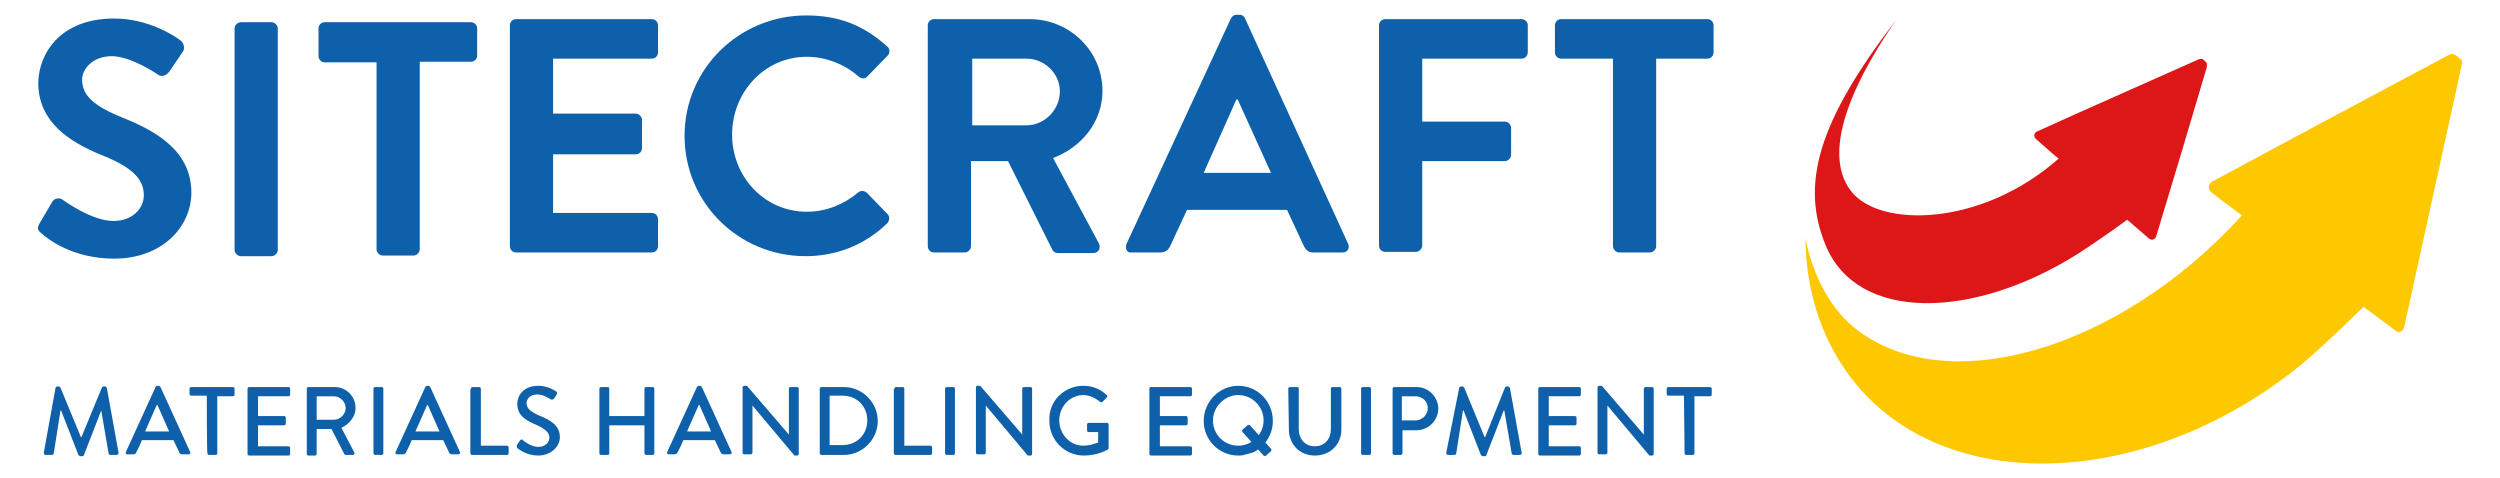
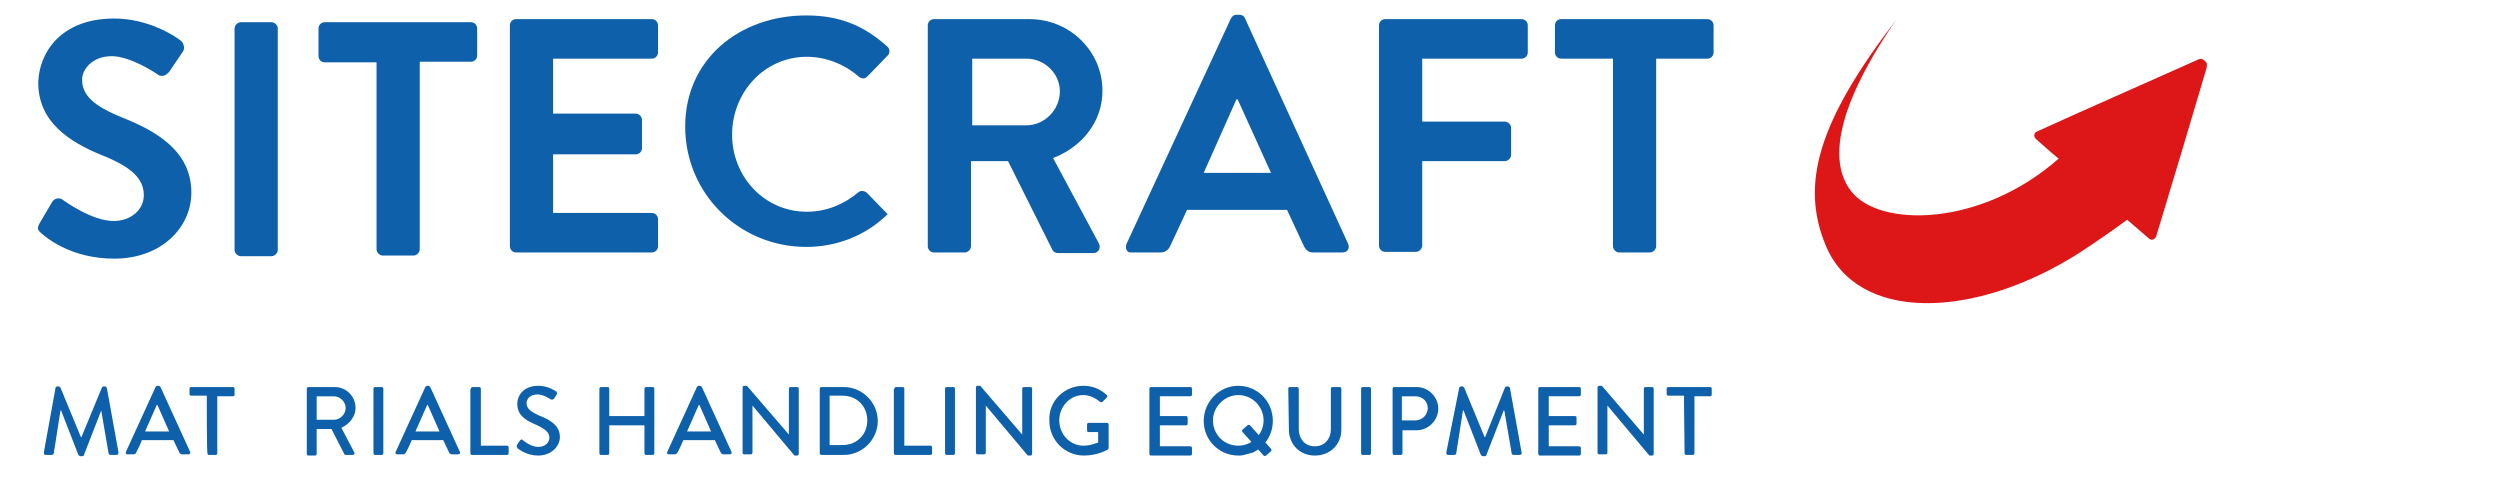
<svg xmlns="http://www.w3.org/2000/svg" xmlns:xlink="http://www.w3.org/1999/xlink" id="Layer_1" x="0px" y="0px" viewBox="0 0 405 77.5" style="enable-background:new 0 0 405 77.5;" xml:space="preserve">
  <style type="text/css">
	.st0{clip-path:url(#SVGID_00000039827726411352171230000012294686055874619557_);fill:none;}
	.st1{clip-path:url(#SVGID_00000039827726411352171230000012294686055874619557_);}
	.st2{fill:#DD1718;}
	.st3{fill:#FEC800;}
	.st4{clip-path:url(#SVGID_00000039827726411352171230000012294686055874619557_);fill:#0E60AA;}
</style>
  <g>
    <defs>
      <rect id="SVGID_1_" y="0.2" width="405" height="77.1" />
    </defs>
    <clipPath id="SVGID_00000101085419334443022130000013639387892102925484_">
      <use xlink:href="#SVGID_1_" style="overflow:visible;" />
    </clipPath>
    <rect y="0.2" style="clip-path:url(#SVGID_00000101085419334443022130000013639387892102925484_);fill:none;" width="405" height="77.1" />
    <g style="clip-path:url(#SVGID_00000101085419334443022130000013639387892102925484_);">
      <path class="st2" d="M357.3,10L357,9.7c-0.3-0.2-0.5-0.2-0.8-0.1l-20,8.9l-6.2,2.8c-0.5,0.2-0.6,0.8-0.2,1.2c0,0,0,0,0,0l2.5,2.2    c0,0,0,0,0,0l1.2,1c-12.6,11.1-29,11.2-33.6,5.3c-5.4-6.9,1.6-19.6,7.3-27.8c-12.7,16.5-15.5,26.6-11.5,36.4    c5.1,12.7,24.1,12.2,41.1,1.4c2.9-1.9,5.5-3.7,7.8-5.4l3.6,3.1c0.2,0.1,0.4,0.2,0.6,0.1l-2.9-2.5l0,0l2.9,2.5    c0.2-0.1,0.4-0.2,0.5-0.5l4.1-13.6l4.1-13.8C357.5,10.5,357.6,10.2,357.3,10" />
-       <path class="st3" d="M398.4,9.4L397.9,9c-0.4-0.3-0.8-0.3-1.2-0.1l-22.3,11.9l-16,8.6c-0.7,0.4-0.8,1.3-0.1,1.8l1.8,1.4l3.1,2.3    l0,0c0,0-0.1,0.1-0.1,0.1C343.2,56.8,315,65,300.3,53c-4.3-3.5-7-9.6-7.8-14.5c0,9,2.9,17.5,8.4,24c15.3,18.1,47.6,16.5,72.1-3.6    c3.2-2.7,7-6.4,9.9-9.2l5.5,4.1c0.5,0,1-0.3,1.1-0.9l5.2-23.7l4.1-18.7C398.9,10.1,398.9,9.7,398.4,9.4" />
    </g>
    <rect y="0.2" style="clip-path:url(#SVGID_00000101085419334443022130000013639387892102925484_);fill:none;" width="405" height="77.1" />
    <path style="clip-path:url(#SVGID_00000101085419334443022130000013639387892102925484_);fill:#0E60AA;" d="M6.4,36.2l2-3.4   c0.4-0.8,1.4-0.8,1.8-0.4c0.3,0.2,4.7,3.4,8.2,3.4c2.8,0,4.9-1.8,4.9-4.2c0-2.8-2.3-4.7-6.9-6.5c-5.1-2.1-10.2-5.3-10.2-11.7   C6.3,8.6,9.8,3,18.5,3c5.5,0,9.8,2.8,10.8,3.6C29.8,7,30,7.9,29.6,8.4l-2.1,3.1c-0.4,0.6-1.2,1.1-1.9,0.6c-0.4-0.3-4.5-3-7.5-3   c-3.1,0-4.8,2.1-4.8,3.8c0,2.6,2,4.3,6.4,6.1c5.3,2.1,11.3,5.3,11.3,12.2c0,5.6-4.8,10.7-12.5,10.7c-6.8,0-10.8-3.2-11.9-4.2   C6.2,37.3,5.9,37.1,6.4,36.2" />
    <rect y="0.2" style="clip-path:url(#SVGID_00000101085419334443022130000013639387892102925484_);fill:none;" width="405" height="77.1" />
    <path style="clip-path:url(#SVGID_00000101085419334443022130000013639387892102925484_);fill:#0E60AA;" d="M38,4.6   c0-0.5,0.5-1,1-1h5c0.5,0,1,0.5,1,1v35.9c0,0.5-0.5,1-1,1h-5c-0.5,0-1-0.5-1-1V4.6z" />
    <rect y="0.2" style="clip-path:url(#SVGID_00000101085419334443022130000013639387892102925484_);fill:none;" width="405" height="77.1" />
    <path style="clip-path:url(#SVGID_00000101085419334443022130000013639387892102925484_);fill:#0E60AA;" d="M60.9,10.1h-8.3   c-0.6,0-1-0.5-1-1V4.6c0-0.5,0.4-1,1-1h23.7c0.6,0,1,0.5,1,1V9c0,0.5-0.4,1-1,1H68v30.4c0,0.5-0.5,1-1,1h-5c-0.5,0-1-0.5-1-1V10.1z   " />
    <rect y="0.2" style="clip-path:url(#SVGID_00000101085419334443022130000013639387892102925484_);fill:none;" width="405" height="77.1" />
    <path style="clip-path:url(#SVGID_00000101085419334443022130000013639387892102925484_);fill:#0E60AA;" d="M82.6,4.1   c0-0.5,0.4-1,1-1h22c0.6,0,1,0.5,1,1v4.4c0,0.5-0.4,1-1,1h-16v8.9H103c0.5,0,1,0.5,1,1V24c0,0.6-0.5,1-1,1H89.6v9.5h16   c0.6,0,1,0.5,1,1v4.4c0,0.5-0.4,1-1,1H83.6c-0.6,0-1-0.5-1-1V4.1z" />
    <rect y="0.2" style="clip-path:url(#SVGID_00000101085419334443022130000013639387892102925484_);fill:none;" width="405" height="77.1" />
-     <path style="clip-path:url(#SVGID_00000101085419334443022130000013639387892102925484_);fill:#0E60AA;" d="M130.6,2.5   c5.5,0,9.4,1.7,13.1,5c0.5,0.4,0.5,1.1,0.1,1.5l-3.3,3.4c-0.4,0.4-0.9,0.4-1.4,0c-2.3-2-5.3-3.2-8.4-3.2c-6.9,0-12.1,5.8-12.1,12.6   c0,6.8,5.2,12.5,12.1,12.5c3.2,0,6-1.2,8.3-3.1c0.4-0.4,1-0.3,1.4,0l3.4,3.5c0.4,0.4,0.3,1.1-0.1,1.5c-3.7,3.6-8.4,5.3-13.2,5.3   c-10.8,0-19.6-8.6-19.6-19.5S119.8,2.5,130.6,2.5" />
+     <path style="clip-path:url(#SVGID_00000101085419334443022130000013639387892102925484_);fill:#0E60AA;" d="M130.6,2.5   c5.5,0,9.4,1.7,13.1,5c0.5,0.4,0.5,1.1,0.1,1.5l-3.3,3.4c-0.4,0.4-0.9,0.4-1.4,0c-2.3-2-5.3-3.2-8.4-3.2c-6.9,0-12.1,5.8-12.1,12.6   c0,6.8,5.2,12.5,12.1,12.5c3.2,0,6-1.2,8.3-3.1c0.4-0.4,1-0.3,1.4,0l3.4,3.5c-3.7,3.6-8.4,5.3-13.2,5.3   c-10.8,0-19.6-8.6-19.6-19.5S119.8,2.5,130.6,2.5" />
    <rect y="0.2" style="clip-path:url(#SVGID_00000101085419334443022130000013639387892102925484_);fill:none;" width="405" height="77.1" />
    <path style="clip-path:url(#SVGID_00000101085419334443022130000013639387892102925484_);fill:#0E60AA;" d="M166.3,20.3   c2.9,0,5.4-2.5,5.4-5.5c0-2.9-2.5-5.3-5.4-5.3h-8.8v10.8L166.3,20.3L166.3,20.3z M150.3,4.1c0-0.5,0.4-1,1-1h15.5   c6.5,0,11.8,5.2,11.8,11.6c0,5-3.3,9.1-8,10.9l7.4,13.8c0.4,0.7,0,1.6-0.9,1.6h-5.7c-0.5,0-0.8-0.3-0.9-0.5l-7.2-14.4h-6v13.8   c0,0.5-0.5,1-1,1h-5c-0.6,0-1-0.5-1-1L150.3,4.1L150.3,4.1z" />
    <rect y="0.2" style="clip-path:url(#SVGID_00000101085419334443022130000013639387892102925484_);fill:none;" width="405" height="77.1" />
    <path style="clip-path:url(#SVGID_00000101085419334443022130000013639387892102925484_);fill:#0E60AA;" d="M205.9,28l-5.4-11.9   h-0.2L195,28H205.9z M182.5,39.5l16.9-36.5c0.2-0.3,0.4-0.6,0.9-0.6h0.5c0.5,0,0.8,0.3,0.9,0.6l16.7,36.5c0.3,0.7-0.1,1.4-0.9,1.4   h-4.7c-0.8,0-1.2-0.3-1.6-1.1l-2.7-5.8h-16.2l-2.7,5.8c-0.2,0.5-0.7,1.1-1.6,1.1h-4.7C182.6,41,182.2,40.3,182.5,39.5" />
    <rect y="0.2" style="clip-path:url(#SVGID_00000101085419334443022130000013639387892102925484_);fill:none;" width="405" height="77.1" />
    <path style="clip-path:url(#SVGID_00000101085419334443022130000013639387892102925484_);fill:#0E60AA;" d="M223.4,4.1   c0-0.5,0.4-1,1-1h22.1c0.6,0,1,0.5,1,1v4.4c0,0.5-0.4,1-1,1h-16.1v10.2h13.4c0.5,0,1,0.5,1,1v4.4c0,0.5-0.5,1-1,1h-13.4v13.7   c0,0.5-0.5,1-1,1h-5c-0.6,0-1-0.5-1-1L223.4,4.1L223.4,4.1z" />
    <rect y="0.2" style="clip-path:url(#SVGID_00000101085419334443022130000013639387892102925484_);fill:none;" width="405" height="77.1" />
    <path style="clip-path:url(#SVGID_00000101085419334443022130000013639387892102925484_);fill:#0E60AA;" d="M261.2,9.5h-8.3   c-0.6,0-1-0.5-1-1V4.1c0-0.5,0.4-1,1-1h23.7c0.6,0,1,0.5,1,1v4.4c0,0.5-0.4,1-1,1h-8.3v30.4c0,0.5-0.5,1-1,1h-5c-0.5,0-1-0.5-1-1   V9.5z" />
    <rect y="0.2" style="clip-path:url(#SVGID_00000101085419334443022130000013639387892102925484_);fill:none;" width="405" height="77.1" />
    <path style="clip-path:url(#SVGID_00000101085419334443022130000013639387892102925484_);fill:#0E60AA;" d="M9,62.8   c0-0.1,0.2-0.2,0.3-0.2h0.2c0.1,0,0.2,0.1,0.3,0.2l3.3,8h0.1l3.3-8c0-0.1,0.2-0.2,0.3-0.2h0.2c0.1,0,0.2,0.1,0.3,0.2l1.9,10.5   c0,0.2-0.1,0.4-0.3,0.4h-1c-0.1,0-0.3-0.1-0.3-0.2l-1.2-7h0l-2.8,7.2c0,0.1-0.1,0.2-0.3,0.2H13c-0.1,0-0.2-0.1-0.3-0.2l-2.8-7.2   H9.8l-1.1,7c0,0.1-0.2,0.2-0.3,0.2h-1c-0.2,0-0.3-0.1-0.3-0.4L9,62.8z" />
    <rect y="0.2" style="clip-path:url(#SVGID_00000101085419334443022130000013639387892102925484_);fill:none;" width="405" height="77.1" />
    <path style="clip-path:url(#SVGID_00000101085419334443022130000013639387892102925484_);fill:#0E60AA;" d="M27.4,69.9l-1.9-4.3   h-0.1l-1.9,4.3H27.4z M20.4,73.2l4.8-10.5c0-0.1,0.2-0.2,0.3-0.2h0.2c0.1,0,0.2,0.1,0.3,0.2l4.8,10.5c0.1,0.2,0,0.4-0.3,0.4h-1   c-0.2,0-0.3-0.1-0.4-0.2l-1-2.1h-5.1c-0.3,0.7-0.6,1.4-1,2.1c0,0.1-0.2,0.2-0.4,0.2h-1C20.4,73.6,20.3,73.4,20.4,73.2" />
-     <rect y="0.2" style="clip-path:url(#SVGID_00000101085419334443022130000013639387892102925484_);fill:none;" width="405" height="77.1" />
    <path style="clip-path:url(#SVGID_00000101085419334443022130000013639387892102925484_);fill:#0E60AA;" d="M33.5,64.1H31   c-0.2,0-0.3-0.1-0.3-0.3V63c0-0.2,0.1-0.3,0.3-0.3h6.7c0.2,0,0.3,0.1,0.3,0.3v0.9c0,0.2-0.1,0.3-0.3,0.3h-2.5v9.2   c0,0.2-0.1,0.3-0.3,0.3h-1c-0.2,0-0.3-0.1-0.3-0.3C33.5,73.3,33.5,64.1,33.5,64.1z" />
    <rect y="0.2" style="clip-path:url(#SVGID_00000101085419334443022130000013639387892102925484_);fill:none;" width="405" height="77.1" />
-     <path style="clip-path:url(#SVGID_00000101085419334443022130000013639387892102925484_);fill:#0E60AA;" d="M40.1,63   c0-0.2,0.1-0.3,0.3-0.3h6.3c0.2,0,0.3,0.1,0.3,0.3v0.9c0,0.2-0.1,0.3-0.3,0.3h-4.9v3.2h4.2c0.2,0,0.3,0.1,0.3,0.3v0.9   c0,0.2-0.1,0.3-0.3,0.3h-4.2v3.4h4.9c0.2,0,0.3,0.1,0.3,0.3v0.9c0,0.2-0.1,0.3-0.3,0.3h-6.3c-0.2,0-0.3-0.1-0.3-0.3   C40.1,73.4,40.1,63,40.1,63z" />
    <rect y="0.2" style="clip-path:url(#SVGID_00000101085419334443022130000013639387892102925484_);fill:none;" width="405" height="77.1" />
    <path style="clip-path:url(#SVGID_00000101085419334443022130000013639387892102925484_);fill:#0E60AA;" d="M54.1,68   c1,0,1.9-0.9,1.9-1.9c0-1-0.9-1.9-1.9-1.9h-2.8V68H54.1z M49.7,63c0-0.2,0.1-0.3,0.3-0.3h4.2c1.9,0,3.4,1.5,3.4,3.4   c0,1.4-1,2.6-2.3,3.2l2.1,4c0.1,0.2,0,0.4-0.3,0.4H56c-0.1,0-0.2-0.1-0.2-0.1l-2.1-4.1h-2.4v4c0,0.2-0.1,0.3-0.3,0.3h-1   c-0.2,0-0.3-0.1-0.3-0.3L49.7,63L49.7,63z" />
    <rect y="0.2" style="clip-path:url(#SVGID_00000101085419334443022130000013639387892102925484_);fill:none;" width="405" height="77.1" />
    <path style="clip-path:url(#SVGID_00000101085419334443022130000013639387892102925484_);fill:#0E60AA;" d="M60.5,63   c0-0.2,0.1-0.3,0.3-0.3h1c0.2,0,0.3,0.1,0.3,0.3v10.4c0,0.2-0.1,0.3-0.3,0.3h-1c-0.2,0-0.3-0.1-0.3-0.3V63z" />
    <rect y="0.2" style="clip-path:url(#SVGID_00000101085419334443022130000013639387892102925484_);fill:none;" width="405" height="77.1" />
    <path style="clip-path:url(#SVGID_00000101085419334443022130000013639387892102925484_);fill:#0E60AA;" d="M71.2,69.9l-1.9-4.3   h-0.1l-1.9,4.3H71.2z M64.1,73.2l4.8-10.5c0.1-0.1,0.2-0.2,0.3-0.2h0.2c0.1,0,0.2,0.1,0.3,0.2l4.8,10.5c0.1,0.2,0,0.4-0.3,0.4h-1   c-0.2,0-0.3-0.1-0.4-0.2l-1-2.1h-5.1c-0.3,0.7-0.6,1.4-1,2.1c-0.1,0.1-0.2,0.2-0.4,0.2h-1C64.1,73.6,64,73.4,64.1,73.2" />
    <rect y="0.2" style="clip-path:url(#SVGID_00000101085419334443022130000013639387892102925484_);fill:none;" width="405" height="77.1" />
    <path style="clip-path:url(#SVGID_00000101085419334443022130000013639387892102925484_);fill:#0E60AA;" d="M76.3,63   c0-0.2,0.1-0.3,0.3-0.3h1c0.2,0,0.3,0.1,0.3,0.3v9.2h4.2c0.2,0,0.3,0.1,0.3,0.3v0.9c0,0.2-0.1,0.3-0.3,0.3h-5.6   c-0.2,0-0.3-0.1-0.3-0.3V63z" />
    <rect y="0.2" style="clip-path:url(#SVGID_00000101085419334443022130000013639387892102925484_);fill:none;" width="405" height="77.1" />
    <path style="clip-path:url(#SVGID_00000101085419334443022130000013639387892102925484_);fill:#0E60AA;" d="M83.8,72   c0.1-0.2,0.3-0.4,0.4-0.6c0.1-0.2,0.4-0.3,0.5-0.1c0.1,0.1,1.3,1.1,2.5,1.1c1.1,0,1.8-0.7,1.8-1.5c0-0.9-0.8-1.5-2.4-2.2   c-1.6-0.7-2.8-1.5-2.8-3.3c0-1.2,0.9-2.9,3.4-2.9c1.6,0,2.7,0.8,2.9,0.9c0.1,0.1,0.2,0.3,0.1,0.5c-0.1,0.2-0.3,0.4-0.4,0.6   c-0.1,0.2-0.3,0.3-0.6,0.2c-0.1-0.1-1.2-0.8-2.1-0.8c-1.3,0-1.8,0.8-1.8,1.4c0,0.9,0.7,1.4,2,2c1.8,0.7,3.4,1.6,3.4,3.5   c0,1.6-1.5,3-3.5,3c-1.9,0-3.1-1-3.4-1.2C83.8,72.4,83.6,72.3,83.8,72" />
    <rect y="0.2" style="clip-path:url(#SVGID_00000101085419334443022130000013639387892102925484_);fill:none;" width="405" height="77.1" />
    <path style="clip-path:url(#SVGID_00000101085419334443022130000013639387892102925484_);fill:#0E60AA;" d="M97.1,63   c0-0.2,0.1-0.3,0.3-0.3h1c0.2,0,0.3,0.1,0.3,0.3v4.4h5.7V63c0-0.2,0.1-0.3,0.3-0.3h1c0.2,0,0.3,0.1,0.3,0.3v10.4   c0,0.2-0.1,0.3-0.3,0.3h-1c-0.2,0-0.3-0.1-0.3-0.3v-4.5h-5.7v4.5c0,0.2-0.1,0.3-0.3,0.3h-1c-0.2,0-0.3-0.1-0.3-0.3V63z" />
    <rect y="0.2" style="clip-path:url(#SVGID_00000101085419334443022130000013639387892102925484_);fill:none;" width="405" height="77.1" />
    <path style="clip-path:url(#SVGID_00000101085419334443022130000013639387892102925484_);fill:#0E60AA;" d="M115.2,69.9l-1.9-4.3   h-0.1l-1.9,4.3H115.2z M108.1,73.2l4.8-10.5c0.1-0.1,0.2-0.2,0.3-0.2h0.2c0.1,0,0.2,0.1,0.3,0.2l4.8,10.5c0.1,0.2,0,0.4-0.3,0.4h-1   c-0.2,0-0.3-0.1-0.4-0.2l-1-2.1h-5.1c-0.3,0.7-0.6,1.4-1,2.1c-0.1,0.1-0.2,0.2-0.4,0.2h-1C108.1,73.6,108,73.4,108.1,73.2" />
    <rect y="0.2" style="clip-path:url(#SVGID_00000101085419334443022130000013639387892102925484_);fill:none;" width="405" height="77.1" />
    <path style="clip-path:url(#SVGID_00000101085419334443022130000013639387892102925484_);fill:#0E60AA;" d="M120.3,62.8   c0-0.2,0.1-0.3,0.3-0.3h0.4l6.8,7.9h0V63c0-0.2,0.1-0.3,0.3-0.3h1c0.2,0,0.3,0.1,0.3,0.3v10.5c0,0.2-0.1,0.3-0.3,0.3h-0.4l-6.8-8.1   h0v7.6c0,0.2-0.1,0.3-0.3,0.3h-1c-0.2,0-0.3-0.1-0.3-0.3L120.3,62.8L120.3,62.8z" />
    <rect y="0.2" style="clip-path:url(#SVGID_00000101085419334443022130000013639387892102925484_);fill:none;" width="405" height="77.1" />
    <path style="clip-path:url(#SVGID_00000101085419334443022130000013639387892102925484_);fill:#0E60AA;" d="M136.5,72.1   c2.3,0,4-1.7,4-4c0-2.3-1.7-4-4-4h-2.1v8H136.5z M132.8,63c0-0.2,0.1-0.3,0.3-0.3h3.6c3,0,5.5,2.5,5.5,5.5c0,3-2.5,5.5-5.5,5.5   h-3.6c-0.2,0-0.3-0.1-0.3-0.3V63z" />
    <rect y="0.2" style="clip-path:url(#SVGID_00000101085419334443022130000013639387892102925484_);fill:none;" width="405" height="77.1" />
    <path style="clip-path:url(#SVGID_00000101085419334443022130000013639387892102925484_);fill:#0E60AA;" d="M144.9,63   c0-0.2,0.1-0.3,0.3-0.3h1c0.2,0,0.3,0.1,0.3,0.3v9.2h4.2c0.2,0,0.3,0.1,0.3,0.3v0.9c0,0.2-0.1,0.3-0.3,0.3h-5.6   c-0.2,0-0.3-0.1-0.3-0.3V63z" />
    <rect y="0.2" style="clip-path:url(#SVGID_00000101085419334443022130000013639387892102925484_);fill:none;" width="405" height="77.1" />
    <path style="clip-path:url(#SVGID_00000101085419334443022130000013639387892102925484_);fill:#0E60AA;" d="M153.1,63   c0-0.2,0.1-0.3,0.3-0.3h1c0.2,0,0.3,0.1,0.3,0.3v10.4c0,0.2-0.1,0.3-0.3,0.3h-1c-0.2,0-0.3-0.1-0.3-0.3V63z" />
    <rect y="0.2" style="clip-path:url(#SVGID_00000101085419334443022130000013639387892102925484_);fill:none;" width="405" height="77.1" />
    <path style="clip-path:url(#SVGID_00000101085419334443022130000013639387892102925484_);fill:#0E60AA;" d="M158.1,62.8   c0-0.2,0.1-0.3,0.3-0.3h0.4l6.8,7.9h0V63c0-0.2,0.1-0.3,0.3-0.3h1c0.2,0,0.3,0.1,0.3,0.3v10.5c0,0.2-0.1,0.3-0.3,0.3h-0.4l-6.8-8.1   h0v7.6c0,0.2-0.1,0.3-0.3,0.3h-1c-0.2,0-0.3-0.1-0.3-0.3V62.8z" />
    <rect y="0.2" style="clip-path:url(#SVGID_00000101085419334443022130000013639387892102925484_);fill:none;" width="405" height="77.1" />
    <path style="clip-path:url(#SVGID_00000101085419334443022130000013639387892102925484_);fill:#0E60AA;" d="M175.5,62.5   c1.5,0,2.7,0.5,3.8,1.5c0.1,0.1,0.1,0.3,0,0.4c-0.2,0.2-0.5,0.5-0.7,0.7c-0.1,0.1-0.2,0.1-0.4,0c-0.7-0.6-1.7-1.1-2.7-1.1   c-2.2,0-3.9,1.9-3.9,4.1c0,2.2,1.7,4.1,3.9,4.1c1.3,0,2.2-0.5,2.4-0.5v-1.7h-1.5c-0.2,0-0.3-0.1-0.3-0.3v-0.9   c0-0.2,0.1-0.3,0.3-0.3h2.9c0.2,0,0.3,0.1,0.3,0.3c0,1.2,0,2.5,0,3.8c0,0.1-0.1,0.2-0.1,0.2c0,0-1.6,1-3.9,1   c-3.1,0-5.6-2.5-5.6-5.6C169.8,65,172.4,62.5,175.5,62.5" />
    <rect y="0.2" style="clip-path:url(#SVGID_00000101085419334443022130000013639387892102925484_);fill:none;" width="405" height="77.1" />
    <path style="clip-path:url(#SVGID_00000101085419334443022130000013639387892102925484_);fill:#0E60AA;" d="M186.2,63   c0-0.2,0.1-0.3,0.3-0.3h6.3c0.2,0,0.3,0.1,0.3,0.3v0.9c0,0.2-0.1,0.3-0.3,0.3h-4.9v3.2h4.2c0.2,0,0.3,0.1,0.3,0.3v0.9   c0,0.2-0.1,0.3-0.3,0.3h-4.2v3.4h4.9c0.2,0,0.3,0.1,0.3,0.3v0.9c0,0.2-0.1,0.3-0.3,0.3h-6.3c-0.2,0-0.3-0.1-0.3-0.3V63z" />
    <rect y="0.2" style="clip-path:url(#SVGID_00000101085419334443022130000013639387892102925484_);fill:none;" width="405" height="77.1" />
    <path style="clip-path:url(#SVGID_00000101085419334443022130000013639387892102925484_);fill:#0E60AA;" d="M200.6,72.2   c2.2,0,4.1-1.8,4.1-4.1c0-2.2-1.8-4.1-4.1-4.1c-2.2,0-4.1,1.9-4.1,4.1C196.5,70.4,198.3,72.2,200.6,72.2 M201.5,73.7   c-0.3,0.1-0.6,0.1-0.9,0.1c-3.1,0-5.6-2.5-5.6-5.6c0-3.1,2.5-5.7,5.6-5.7c3.1,0,5.6,2.5,5.6,5.7c0,2.2-1.3,4.2-3.2,5.1" />
    <rect y="0.2" style="clip-path:url(#SVGID_00000101085419334443022130000013639387892102925484_);fill:none;" width="405" height="77.1" />
    <path style="clip-path:url(#SVGID_00000101085419334443022130000013639387892102925484_);fill:#0E60AA;" d="M208.7,63   c0-0.2,0.1-0.3,0.3-0.3h1.1c0.2,0,0.3,0.1,0.3,0.3v6.5c0,1.6,1,2.8,2.6,2.8c1.6,0,2.6-1.2,2.6-2.8V63c0-0.2,0.1-0.3,0.3-0.3h1.1   c0.2,0,0.3,0.1,0.3,0.3v6.6c0,2.4-1.8,4.2-4.3,4.2c-2.5,0-4.2-1.9-4.2-4.2L208.7,63L208.7,63z" />
    <rect y="0.2" style="clip-path:url(#SVGID_00000101085419334443022130000013639387892102925484_);fill:none;" width="405" height="77.1" />
    <path style="clip-path:url(#SVGID_00000101085419334443022130000013639387892102925484_);fill:#0E60AA;" d="M220.5,63   c0-0.2,0.1-0.3,0.3-0.3h1c0.2,0,0.3,0.1,0.3,0.3v10.4c0,0.2-0.1,0.3-0.3,0.3h-1c-0.2,0-0.3-0.1-0.3-0.3V63z" />
    <rect y="0.2" style="clip-path:url(#SVGID_00000101085419334443022130000013639387892102925484_);fill:none;" width="405" height="77.1" />
    <path style="clip-path:url(#SVGID_00000101085419334443022130000013639387892102925484_);fill:#0E60AA;" d="M201.3,70   c-0.1-0.1-0.1-0.3,0-0.4l0.8-0.7c0.1-0.1,0.3-0.1,0.4,0l3.4,3.8c0.1,0.1,0.1,0.3,0,0.4l-0.8,0.7c-0.1,0.1-0.3,0.1-0.4,0L201.3,70z" />
    <rect y="0.2" style="clip-path:url(#SVGID_00000101085419334443022130000013639387892102925484_);fill:none;" width="405" height="77.1" />
    <path style="clip-path:url(#SVGID_00000101085419334443022130000013639387892102925484_);fill:#0E60AA;" d="M229.3,68.1   c1.1,0,2-0.9,2-2c0-1.1-0.9-1.9-2-1.9h-2.2v3.9H229.3z M225.6,63c0-0.2,0.1-0.3,0.3-0.3h3.6c1.9,0,3.5,1.6,3.5,3.5   c0,1.9-1.6,3.5-3.5,3.5h-2.3v3.7c0,0.2-0.1,0.3-0.3,0.3h-1c-0.2,0-0.3-0.1-0.3-0.3L225.6,63L225.6,63z" />
    <rect y="0.2" style="clip-path:url(#SVGID_00000101085419334443022130000013639387892102925484_);fill:none;" width="405" height="77.1" />
    <path style="clip-path:url(#SVGID_00000101085419334443022130000013639387892102925484_);fill:#0E60AA;" d="M236.4,62.8   c0-0.1,0.2-0.2,0.3-0.2h0.2c0.1,0,0.2,0.1,0.3,0.2l3.3,8h0.1l3.2-8c0-0.1,0.2-0.2,0.3-0.2h0.2c0.1,0,0.2,0.1,0.3,0.2l1.9,10.5   c0.1,0.2-0.1,0.4-0.3,0.4h-1c-0.1,0-0.3-0.1-0.3-0.2l-1.2-7h-0.1l-2.8,7.2c0,0.1-0.1,0.2-0.3,0.2h-0.3c-0.1,0-0.2-0.1-0.3-0.2   l-2.8-7.2h-0.1l-1.1,7c0,0.1-0.2,0.2-0.3,0.2h-1c-0.2,0-0.3-0.1-0.3-0.4L236.4,62.8z" />
    <rect y="0.2" style="clip-path:url(#SVGID_00000101085419334443022130000013639387892102925484_);fill:none;" width="405" height="77.1" />
    <path style="clip-path:url(#SVGID_00000101085419334443022130000013639387892102925484_);fill:#0E60AA;" d="M249.2,63   c0-0.2,0.1-0.3,0.3-0.3h6.3c0.2,0,0.3,0.1,0.3,0.3v0.9c0,0.2-0.1,0.3-0.3,0.3h-4.9v3.2h4.2c0.2,0,0.3,0.1,0.3,0.3v0.9   c0,0.2-0.1,0.3-0.3,0.3h-4.2v3.4h4.9c0.2,0,0.3,0.1,0.3,0.3v0.9c0,0.2-0.1,0.3-0.3,0.3h-6.3c-0.2,0-0.3-0.1-0.3-0.3L249.2,63   L249.2,63z" />
    <rect y="0.2" style="clip-path:url(#SVGID_00000101085419334443022130000013639387892102925484_);fill:none;" width="405" height="77.1" />
    <path style="clip-path:url(#SVGID_00000101085419334443022130000013639387892102925484_);fill:#0E60AA;" d="M258.8,62.8   c0-0.2,0.1-0.3,0.3-0.3h0.4l6.8,7.9h0V63c0-0.2,0.1-0.3,0.3-0.3h1c0.2,0,0.3,0.1,0.3,0.3v10.5c0,0.2-0.1,0.3-0.3,0.3h-0.4l-6.8-8.1   h0v7.6c0,0.2-0.1,0.3-0.3,0.3h-1c-0.2,0-0.3-0.1-0.3-0.3L258.8,62.8L258.8,62.8z" />
    <path style="clip-path:url(#SVGID_00000101085419334443022130000013639387892102925484_);fill:#0E60AA;" d="M272.8,64.1h-2.5   c-0.2,0-0.3-0.1-0.3-0.3V63c0-0.2,0.1-0.3,0.3-0.3h6.7c0.2,0,0.3,0.1,0.3,0.3v0.9c0,0.2-0.1,0.3-0.3,0.3h-2.5v9.2   c0,0.2-0.1,0.3-0.3,0.3h-1c-0.2,0-0.3-0.1-0.3-0.3L272.8,64.1L272.8,64.1z" />
  </g>
</svg>